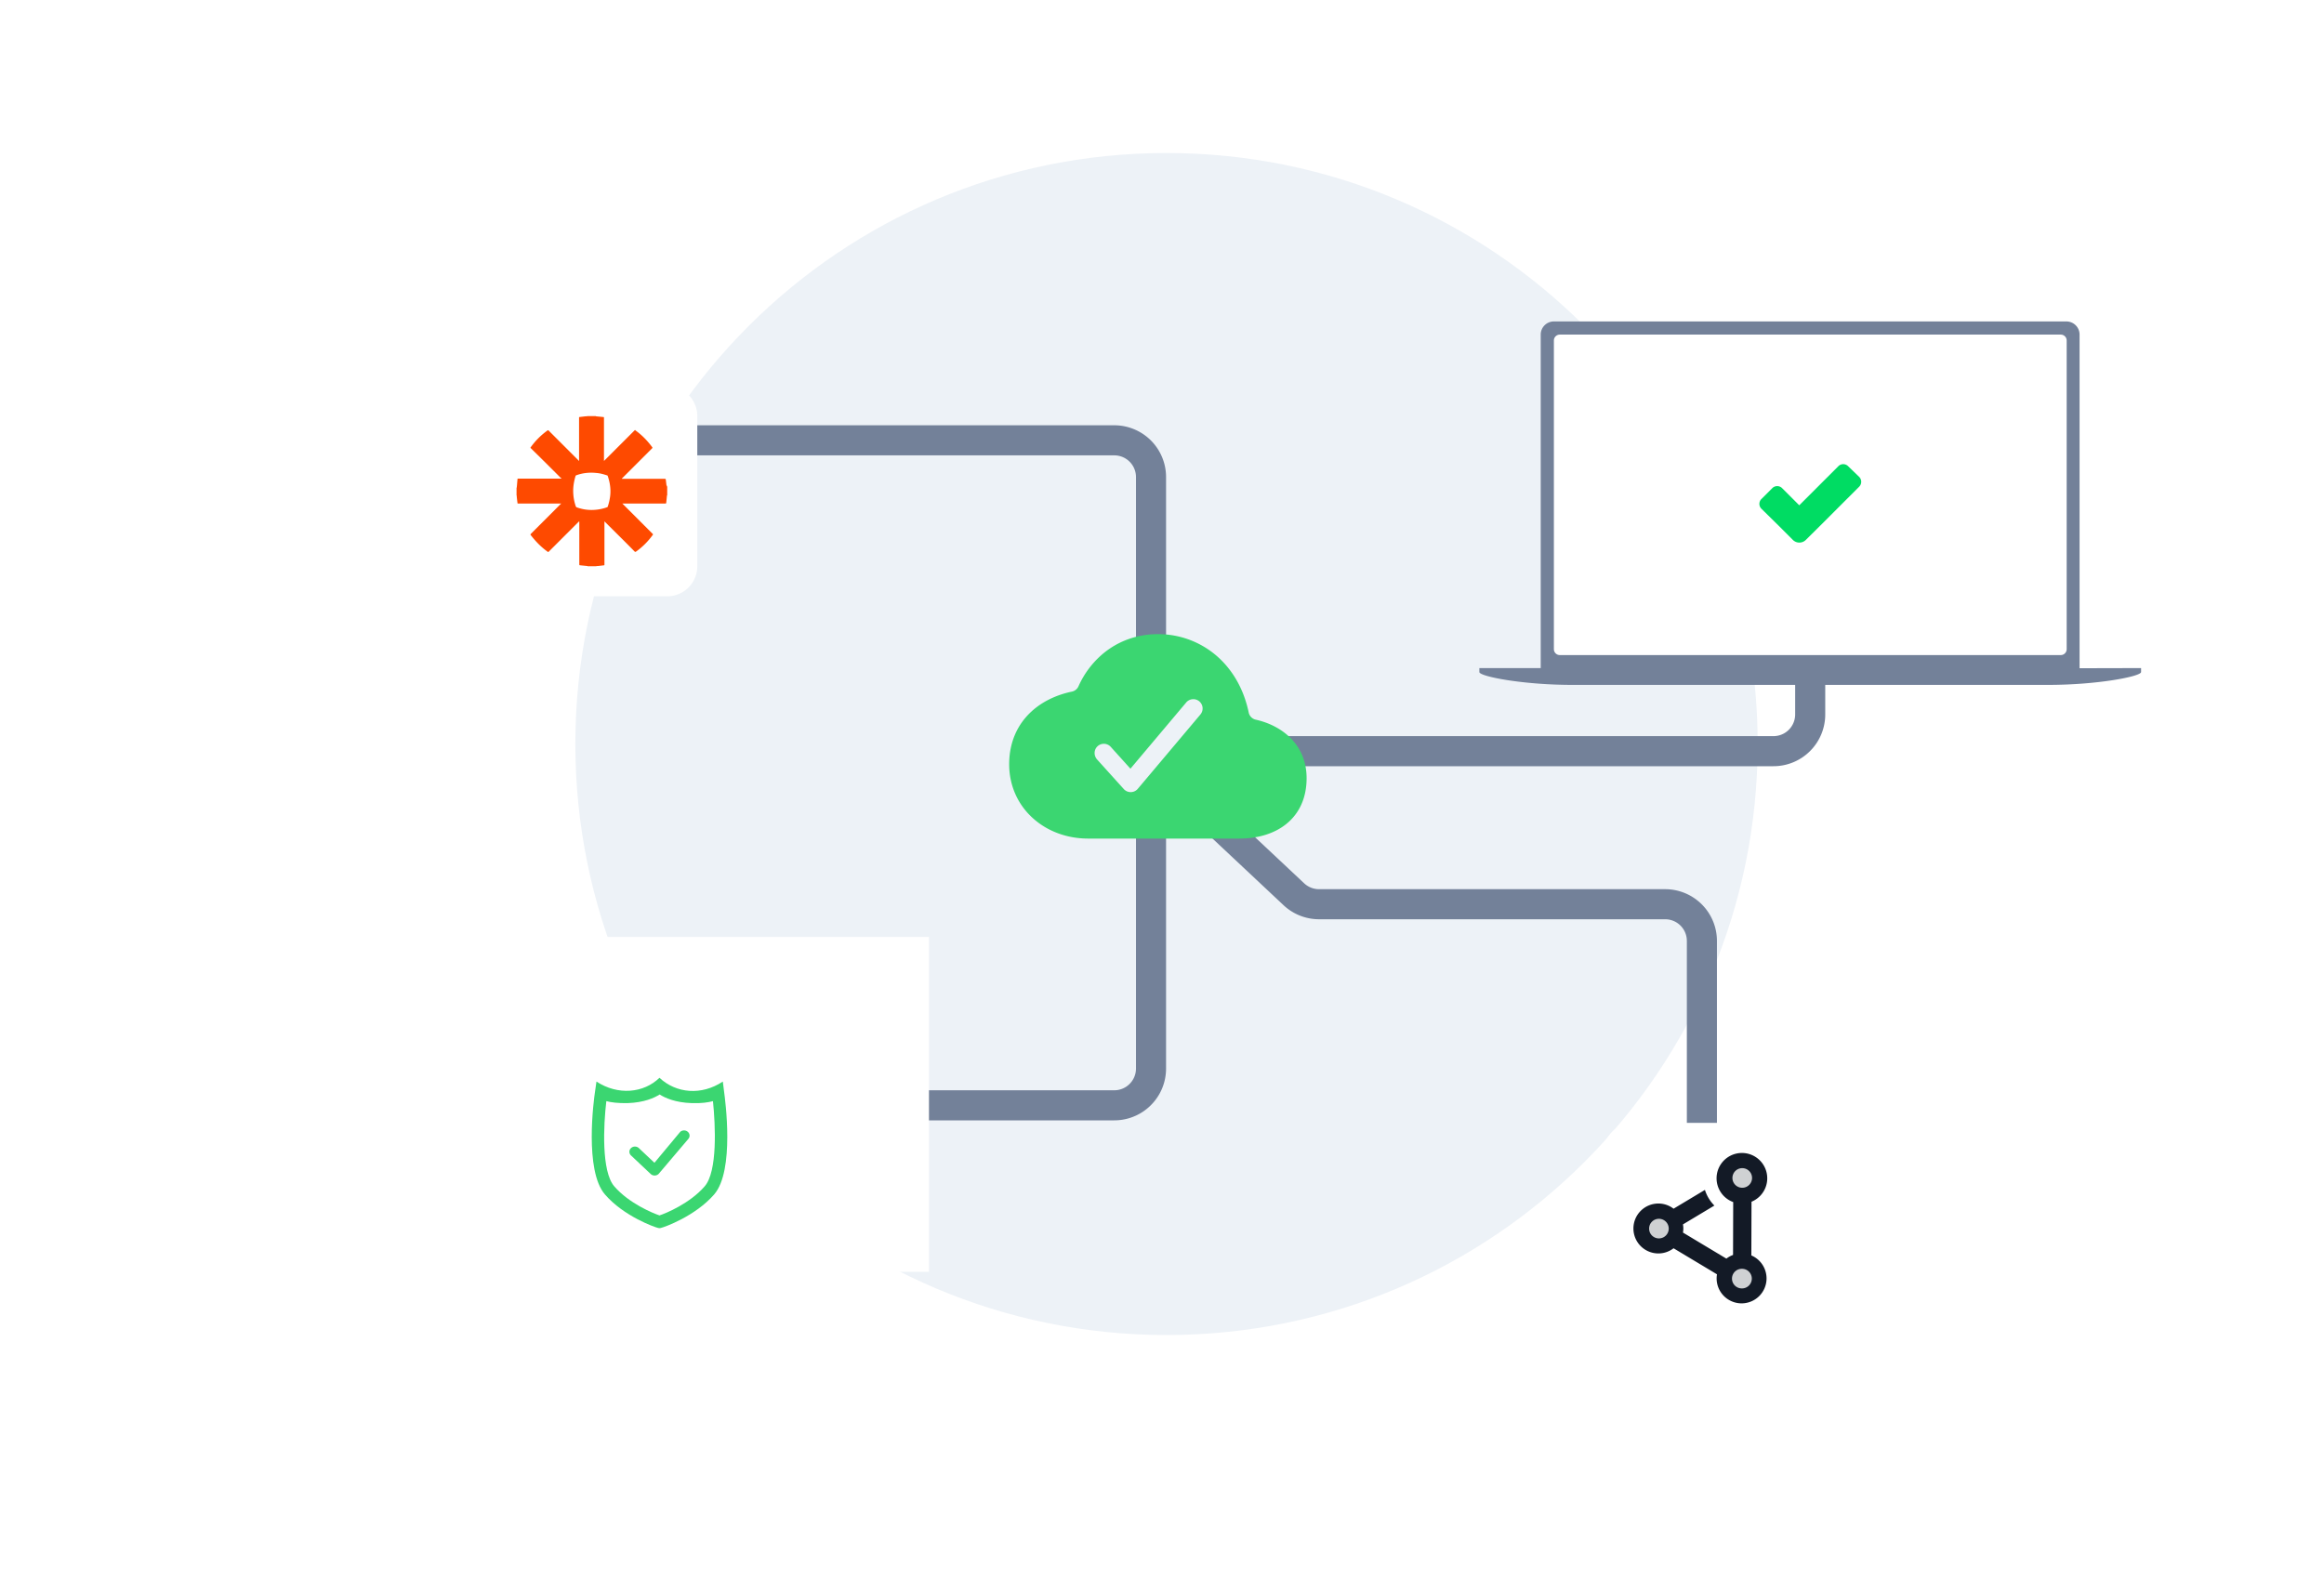
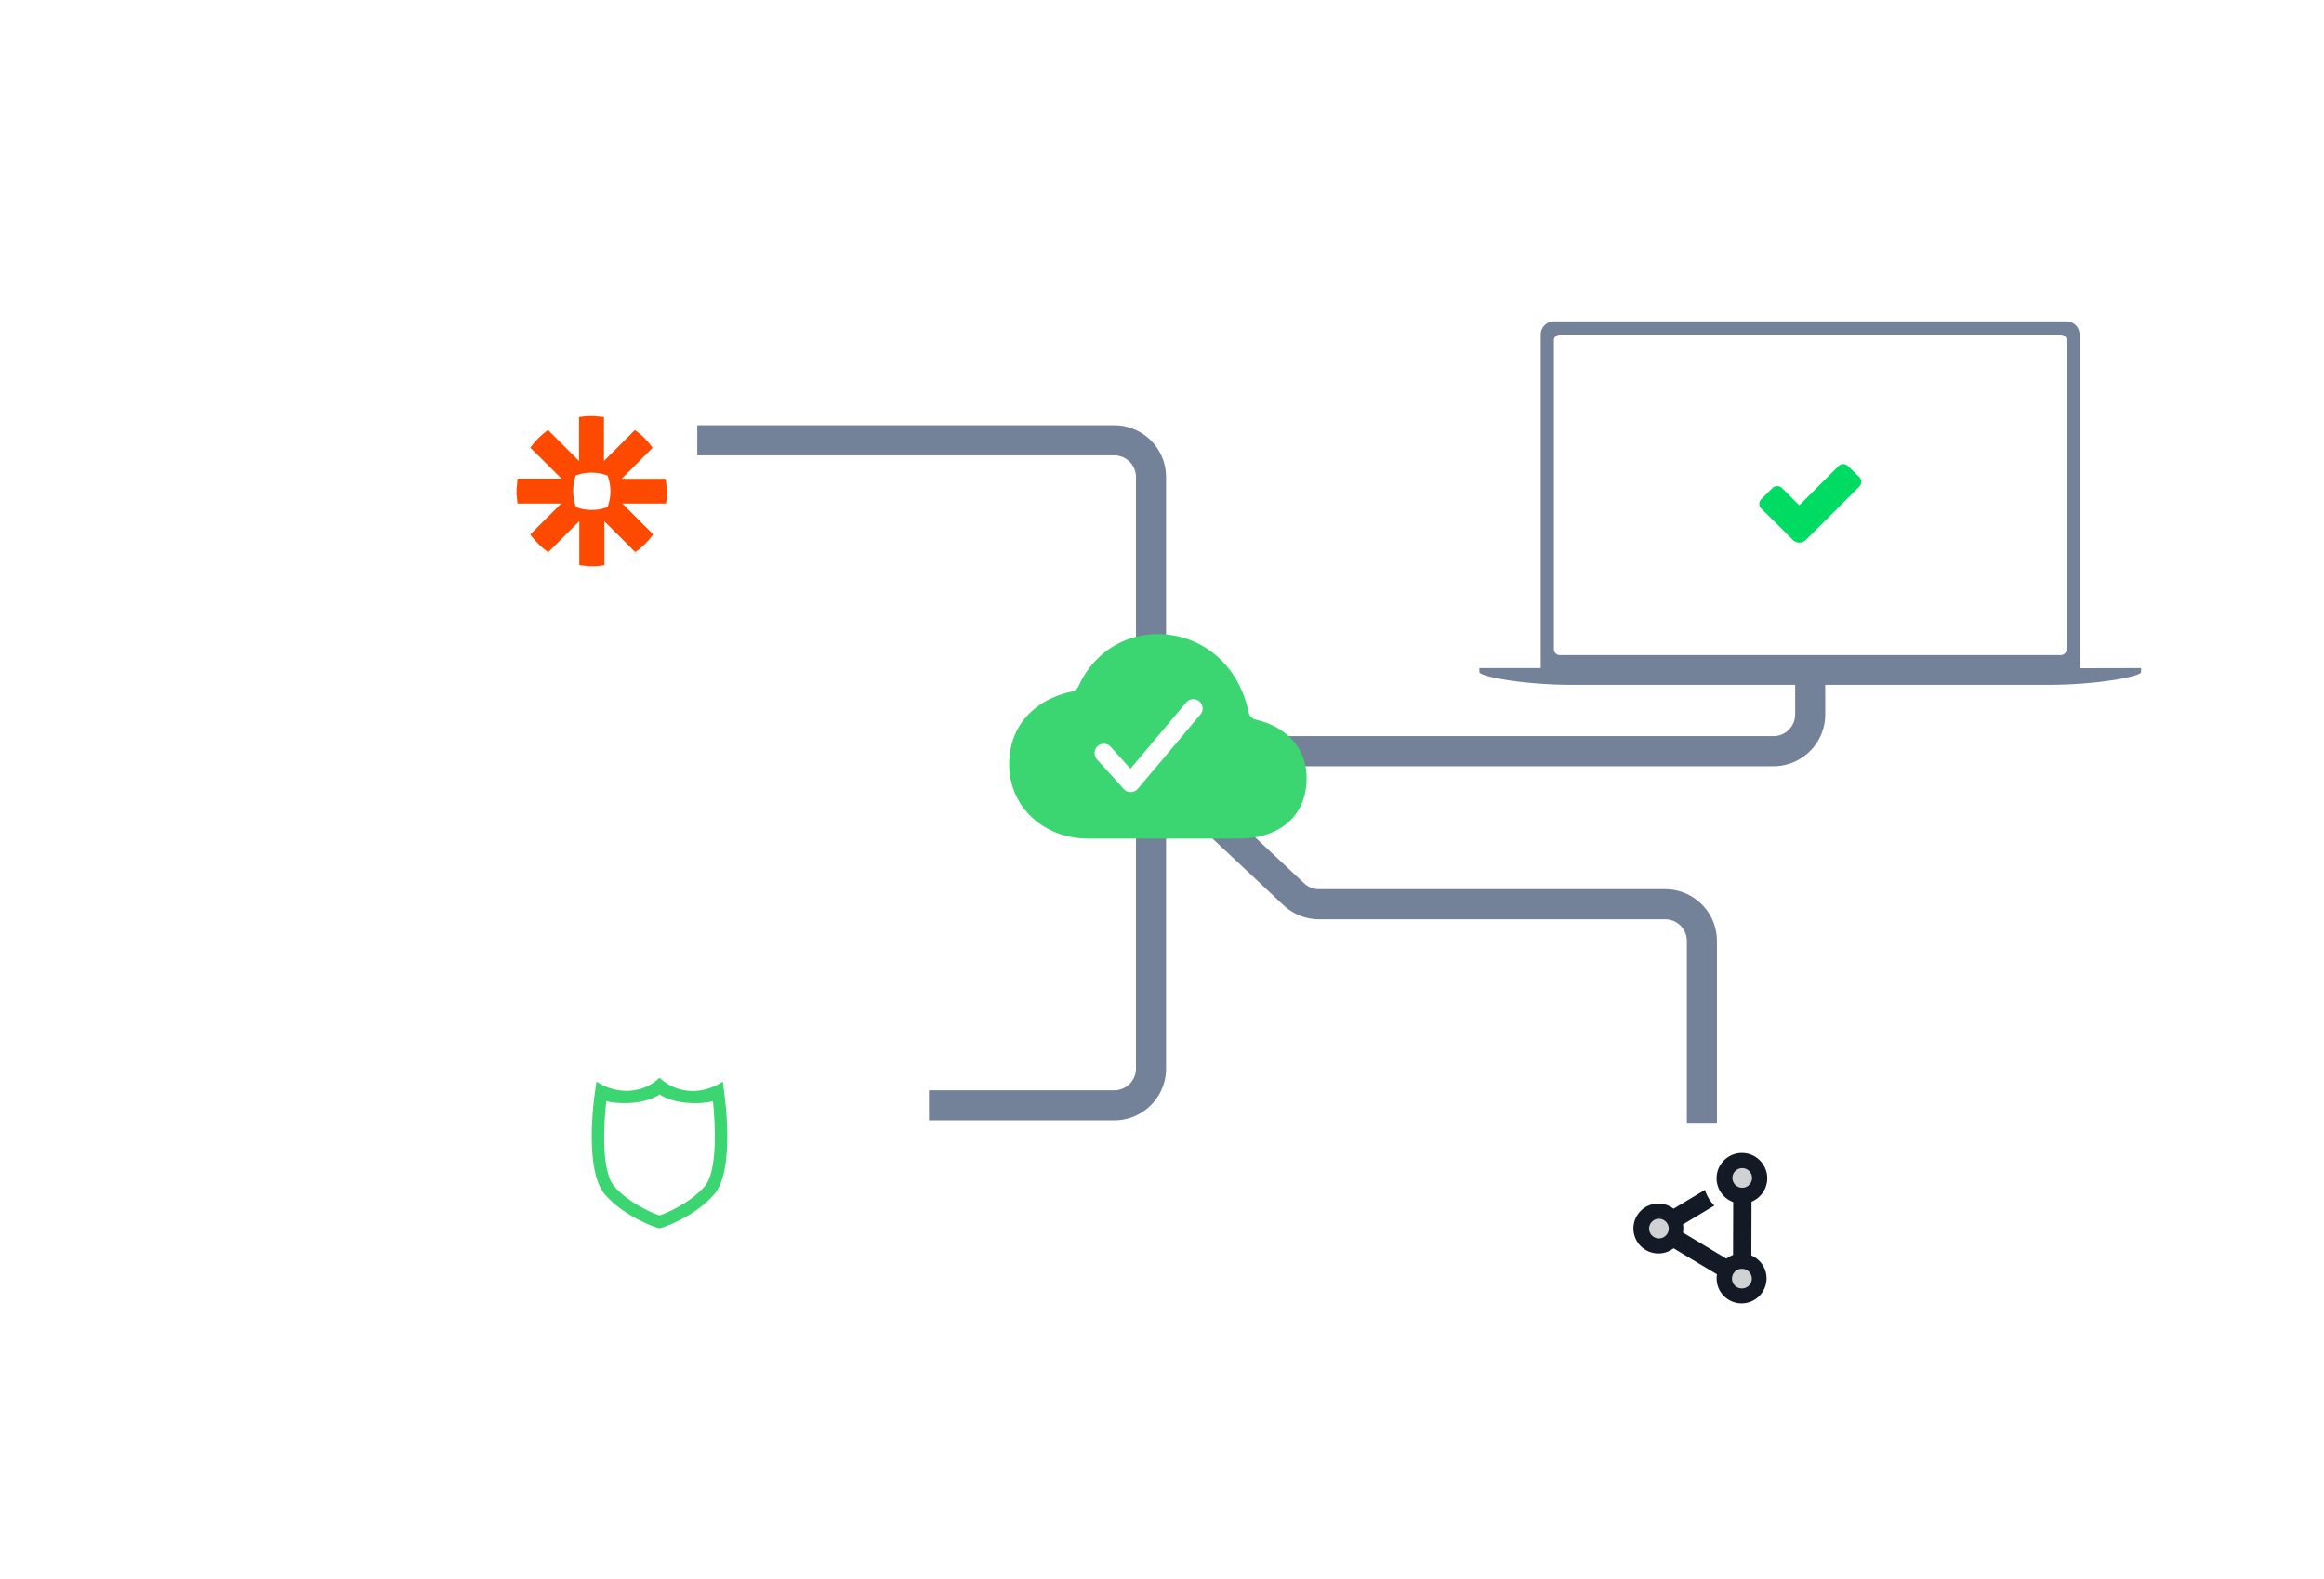
<svg xmlns="http://www.w3.org/2000/svg" width="618" height="420" fill="none">
-   <path d="M310.2 355.1c86.819 0 157.2-70.381 157.2-157.2 0-86.819-70.381-157.2-157.2-157.2-86.819 0-157.2 70.381-157.2 157.2 0 86.819 70.381 157.2 157.2 157.2z" fill="#EDF2F7" />
  <path d="M452.57 306.9v-56.61a9.763 9.763 0 00-2.858-6.915 9.78 9.78 0 00-6.912-2.865h-92.05a9.783 9.783 0 01-6.77-2.73l-24.62-23.105m162.01-63.935v39.28a9.763 9.763 0 01-2.858 6.915 9.76 9.76 0 01-6.912 2.865H340.36m-150 94.2H296.3a9.782 9.782 0 009.038-6.044 9.788 9.788 0 00.742-3.746v-63.205M176 117.12h120.3a9.785 9.785 0 016.915 2.858 9.771 9.771 0 012.865 6.912v47.785" stroke="#738199" stroke-width="8" stroke-linecap="round" stroke-linejoin="round" />
  <path d="M110 249.21h137.03v89.08H110v-89.08zM411.97 87.6H549v89.08H411.97V87.6z" fill="#fff" />
  <path d="M488.861 124l-10.4 10.4-4.57-4.57a1.842 1.842 0 00-2.59 0l-2.9 2.9a1.813 1.813 0 00-.401 1.997c.093.222.229.424.401.593l4.6 4.53 3.75 3.75a2.444 2.444 0 002.674.533c.298-.123.568-.305.796-.533l3.78-3.75 10.4-10.4a1.848 1.848 0 000-2.6l-2.95-2.85a1.83 1.83 0 00-1.295-.541 1.818 1.818 0 00-1.295.541z" fill="#00DC63" />
  <path d="M553.001 177.74V89a3.498 3.498 0 00-3.5-3.5h-136.29a3.498 3.498 0 00-3.5 3.5v88.7h-16.32v1.05c0 1.18 11.6 3.42 24.66 3.42h126.65c13.06 0 24.66-2.24 24.66-3.42v-1.05l-16.36.04zM414.781 89h133.22a1.571 1.571 0 011.57 1.57v82.1a1.572 1.572 0 01-1.57 1.57h-133.22a1.57 1.57 0 01-1.57-1.57V90.61a1.566 1.566 0 011.57-1.61z" fill="#738199" />
  <path d="M333.926 191.422a2.466 2.466 0 01-1.872-1.914c-1.187-5.667-3.777-10.528-7.597-14.212a23.725 23.725 0 00-16.551-6.621c-5.484 0-10.541 1.806-14.626 5.221a24.146 24.146 0 00-6.488 8.651 2.47 2.47 0 01-1.756 1.413c-4.171.869-7.889 2.679-10.687 5.232-3.92 3.563-5.989 8.435-5.989 14.086 0 5.561 2.222 10.64 6.255 14.302 3.885 3.529 9.125 5.47 14.754 5.47h40.164c5 0 9.304-1.323 12.449-3.826 3.579-2.85 5.47-7.081 5.47-12.239 0-8.893-6.488-13.992-13.526-15.563zm-14.706-1.381l-16.653 19.772a2.456 2.456 0 01-1.853.879h-.042a2.463 2.463 0 01-1.835-.815l-7.091-7.858c-.891-.988-.899-2.523.047-3.461a2.46 2.46 0 011.809-.717 2.472 2.472 0 011.768.815l5.237 5.805 14.83-17.61a2.473 2.473 0 013.483-.299 2.486 2.486 0 01.871 1.68 2.465 2.465 0 01-.573 1.804l.002.005z" fill="#3BD671" />
  <g filter="url(#filter0_dd_2423_328)">
    <rect x="426.36" y="284.675" width="51.585" height="56" rx="8" fill="#fff" />
    <path opacity=".2" d="M462.86 302.675a3.5 3.5 0 100-7 3.5 3.5 0 000 7zm0 27a3.5 3.5 0 100-7 3.5 3.5 0 000 7zm-22-13a3.5 3.5 0 100-7 3.5 3.5 0 000 7z" fill="#131A26" />
    <path d="M465.696 319.916h.023l.043-14.274a6.734 6.734 0 00-2.552-12.967 6.735 6.735 0 00-2.316 13.06l-.042 14.046h.046a6.574 6.574 0 00-1.817.994l-11.545-6.929c.058-.355.097-.715.097-1.086 0-.371-.039-.731-.097-1.087l8.352-5.01a10.312 10.312 0 01-2.514-4.168l-8.339 5.003a6.585 6.585 0 00-4.036-1.376 6.64 6.64 0 00-6.639 6.638 6.64 6.64 0 006.639 6.638 6.61 6.61 0 004.036-1.376l11.548 6.928a6.715 6.715 0 00-.096 1.086 6.64 6.64 0 006.638 6.639 6.64 6.64 0 006.638-6.639 6.656 6.656 0 00-4.067-6.12zm-24.554-4.516a2.608 2.608 0 110-5.219 2.608 2.608 0 012.609 2.61 2.608 2.608 0 01-2.609 2.609zm19.547-16.029a2.61 2.61 0 115.219-.001 2.61 2.61 0 01-5.219.001zm2.494 29.329a2.608 2.608 0 110-5.219 2.61 2.61 0 110 5.219z" fill="#131A26" />
  </g>
  <g filter="url(#filter1_dd_2423_328)">
    <path d="M149.36 272.675a8 8 0 018-8h36.042a8 8 0 018 8v40a8 8 0 01-8 8H157.36a8 8 0 01-8-8v-40z" fill="#fff" />
    <path d="M192.549 276.355l-.334-2.677c-5.68 3.776-12.41 3.155-16.849-1.003-4.2 4.11-11.073 4.731-16.753 1.003l-.381 2.677c-.335 2.15-2.864 20.979 2.625 27.335 5.011 5.831 13.268 8.746 14.175 8.937l.334.048.334-.048c.955-.191 9.212-3.154 14.224-8.937 5.488-6.356 2.911-25.185 2.625-27.335zm-5.155 25.185c-3.914 4.54-10.357 7.216-12.028 7.742-1.718-.574-8.114-3.202-12.027-7.742-3.437-3.967-2.864-16.249-2.101-22.653 1.241.335 3.103.574 5.633.526 4.391-.143 7.111-1.386 8.543-2.294 1.432.908 4.152 2.151 8.543 2.294 2.53.096 4.392-.191 5.633-.526.668 6.452 1.24 18.686-2.196 22.653z" fill="#3BD671" />
-     <path d="M180.885 287.057a1.519 1.519 0 011.026-.382 1.52 1.52 0 011.02.397c.273.252.43.594.441.954.01.359-.129.709-.387.974l-7.831 9.231a1.468 1.468 0 01-.478.323 1.565 1.565 0 01-1.152.02 1.49 1.49 0 01-.49-.306l-5.193-4.895a1.38 1.38 0 01-.341-.45 1.32 1.32 0 01.303-1.546c.14-.132.307-.236.49-.305a1.55 1.55 0 011.15.019c.181.076.343.185.478.321l4.11 3.872 6.817-8.186a.5.5 0 01.039-.041h-.002z" fill="#3BD671" />
  </g>
  <g filter="url(#filter2_dd_2423_328)">
    <path d="M129.36 96.675a8 8 0 018-8h40.063a8 8 0 018 8v39.937a8 8 0 01-8 8H137.36a8 8 0 01-8-8V96.675z" fill="#fff" />
    <path fill-rule="evenodd" clip-rule="evenodd" d="M177.423 115.487v2.25c-.063 0-.063.063-.063.063l-.187 1.875c-.063.25 0 .25-.25.25h-11.438l.75.75 7.375 7.375c.063.062.063.125 0 .187a19.224 19.224 0 01-4.5 4.5c-.125.063-.187.063-.312 0-2.625-2.687-5.313-5.312-7.938-7.937-.062-.063-.062-.125-.125-.125v11.5c0 .125 0 .187-.125.187-.5.063-1.062.125-1.562.188-.188 0-.375 0-.563.062h-2.25c0-.062-.062-.062-.062-.062l-1.875-.188c-.188 0-.25-.062-.25-.25v-11.25c0-.062 0-.125-.063-.187-.062.062-.062.125-.125.125l-7.937 7.937c-.125.125-.188.125-.313 0-1.75-1.25-3.187-2.75-4.5-4.437-.062-.125-.062-.188 0-.25l5.625-5.625 2.375-2.375c.063-.063.125-.063.125-.125h-11.5c-.062 0-.125 0-.125-.125-.062-.5-.125-1.063-.187-1.563 0-.187 0-.375-.063-.5v-2c.063-.062.063-.125.063-.125.062-.687.125-1.437.187-2.125 0-.187.063-.187.25-.187h11.438a.488.488 0 00-.25-.25 939.281 939.281 0 00-7.938-7.875c-.062-.063-.062-.125 0-.188 1.25-1.75 2.75-3.25 4.5-4.5.125-.062.188-.062.25 0l8 8c.063.063.063.125.125.125v-11.5c0-.125 0-.187.125-.187.5-.063 1.063-.125 1.563-.188.187 0 .375 0 .562-.062h2.188c0 .062.062 0 .062.062.625.063 1.313.125 1.938.188.187 0 .187.062.187.25v11.437l.125-.125 8-8c.125-.125.188-.125.25 0 1.75 1.25 3.188 2.75 4.438 4.438.062.125.125.187 0 .312l-7.938 7.938c-.062.062-.125.062-.125.187h11.438c.187 0 .187.063.25.188.062.5.125 1.062.187 1.562.125.063.125.25.188.375zm-25 1c0 1.563.25 2.875.687 4.188a.87.87 0 00.188.25c1.062.375 2.125.625 3.187.687a12.006 12.006 0 004.938-.687c.125-.063.187-.063.187-.188.313-.875.5-1.75.625-2.625.25-1.875 0-3.687-.625-5.5-.062-.125-.125-.187-.25-.187-.937-.313-1.875-.563-2.812-.625-1.813-.188-3.625 0-5.313.625-.125.062-.125.062-.187.187-.375 1.25-.625 2.625-.625 3.875z" fill="#FE4A00" />
  </g>
  <defs>
    <filter id="filter0_dd_2423_328" x="414.36" y="282.675" width="75.585" height="80" filterUnits="userSpaceOnUse" color-interpolation-filters="sRGB">
      <feFlood flood-opacity="0" result="BackgroundImageFix" />
      <feColorMatrix in="SourceAlpha" values="0 0 0 0 0 0 0 0 0 0 0 0 0 0 0 0 0 0 127 0" result="hardAlpha" />
      <feMorphology radius="2" in="SourceAlpha" result="effect1_dropShadow_2423_328" />
      <feOffset dy="4" />
      <feGaussianBlur stdDeviation="3" />
      <feColorMatrix values="0 0 0 0 0 0 0 0 0 0 0 0 0 0 0 0 0 0 0.05 0" />
      <feBlend in2="BackgroundImageFix" result="effect1_dropShadow_2423_328" />
      <feColorMatrix in="SourceAlpha" values="0 0 0 0 0 0 0 0 0 0 0 0 0 0 0 0 0 0 127 0" result="hardAlpha" />
      <feMorphology radius="3" in="SourceAlpha" result="effect2_dropShadow_2423_328" />
      <feOffset dy="10" />
      <feGaussianBlur stdDeviation="7.5" />
      <feColorMatrix values="0 0 0 0 0 0 0 0 0 0 0 0 0 0 0 0 0 0 0.1 0" />
      <feBlend in2="effect1_dropShadow_2423_328" result="effect2_dropShadow_2423_328" />
      <feBlend in="SourceGraphic" in2="effect2_dropShadow_2423_328" result="shape" />
    </filter>
    <filter id="filter1_dd_2423_328" x="137.36" y="262.675" width="76.042" height="80" filterUnits="userSpaceOnUse" color-interpolation-filters="sRGB">
      <feFlood flood-opacity="0" result="BackgroundImageFix" />
      <feColorMatrix in="SourceAlpha" values="0 0 0 0 0 0 0 0 0 0 0 0 0 0 0 0 0 0 127 0" result="hardAlpha" />
      <feMorphology radius="2" in="SourceAlpha" result="effect1_dropShadow_2423_328" />
      <feOffset dy="4" />
      <feGaussianBlur stdDeviation="3" />
      <feColorMatrix values="0 0 0 0 0 0 0 0 0 0 0 0 0 0 0 0 0 0 0.05 0" />
      <feBlend in2="BackgroundImageFix" result="effect1_dropShadow_2423_328" />
      <feColorMatrix in="SourceAlpha" values="0 0 0 0 0 0 0 0 0 0 0 0 0 0 0 0 0 0 127 0" result="hardAlpha" />
      <feMorphology radius="3" in="SourceAlpha" result="effect2_dropShadow_2423_328" />
      <feOffset dy="10" />
      <feGaussianBlur stdDeviation="7.5" />
      <feColorMatrix values="0 0 0 0 0 0 0 0 0 0 0 0 0 0 0 0 0 0 0.1 0" />
      <feBlend in2="effect1_dropShadow_2423_328" result="effect2_dropShadow_2423_328" />
      <feBlend in="SourceGraphic" in2="effect2_dropShadow_2423_328" result="shape" />
    </filter>
    <filter id="filter2_dd_2423_328" x="117.36" y="86.675" width="80.063" height="79.938" filterUnits="userSpaceOnUse" color-interpolation-filters="sRGB">
      <feFlood flood-opacity="0" result="BackgroundImageFix" />
      <feColorMatrix in="SourceAlpha" values="0 0 0 0 0 0 0 0 0 0 0 0 0 0 0 0 0 0 127 0" result="hardAlpha" />
      <feMorphology radius="2" in="SourceAlpha" result="effect1_dropShadow_2423_328" />
      <feOffset dy="4" />
      <feGaussianBlur stdDeviation="3" />
      <feColorMatrix values="0 0 0 0 0 0 0 0 0 0 0 0 0 0 0 0 0 0 0.05 0" />
      <feBlend in2="BackgroundImageFix" result="effect1_dropShadow_2423_328" />
      <feColorMatrix in="SourceAlpha" values="0 0 0 0 0 0 0 0 0 0 0 0 0 0 0 0 0 0 127 0" result="hardAlpha" />
      <feMorphology radius="3" in="SourceAlpha" result="effect2_dropShadow_2423_328" />
      <feOffset dy="10" />
      <feGaussianBlur stdDeviation="7.5" />
      <feColorMatrix values="0 0 0 0 0 0 0 0 0 0 0 0 0 0 0 0 0 0 0.1 0" />
      <feBlend in2="effect1_dropShadow_2423_328" result="effect2_dropShadow_2423_328" />
      <feBlend in="SourceGraphic" in2="effect2_dropShadow_2423_328" result="shape" />
    </filter>
  </defs>
</svg>